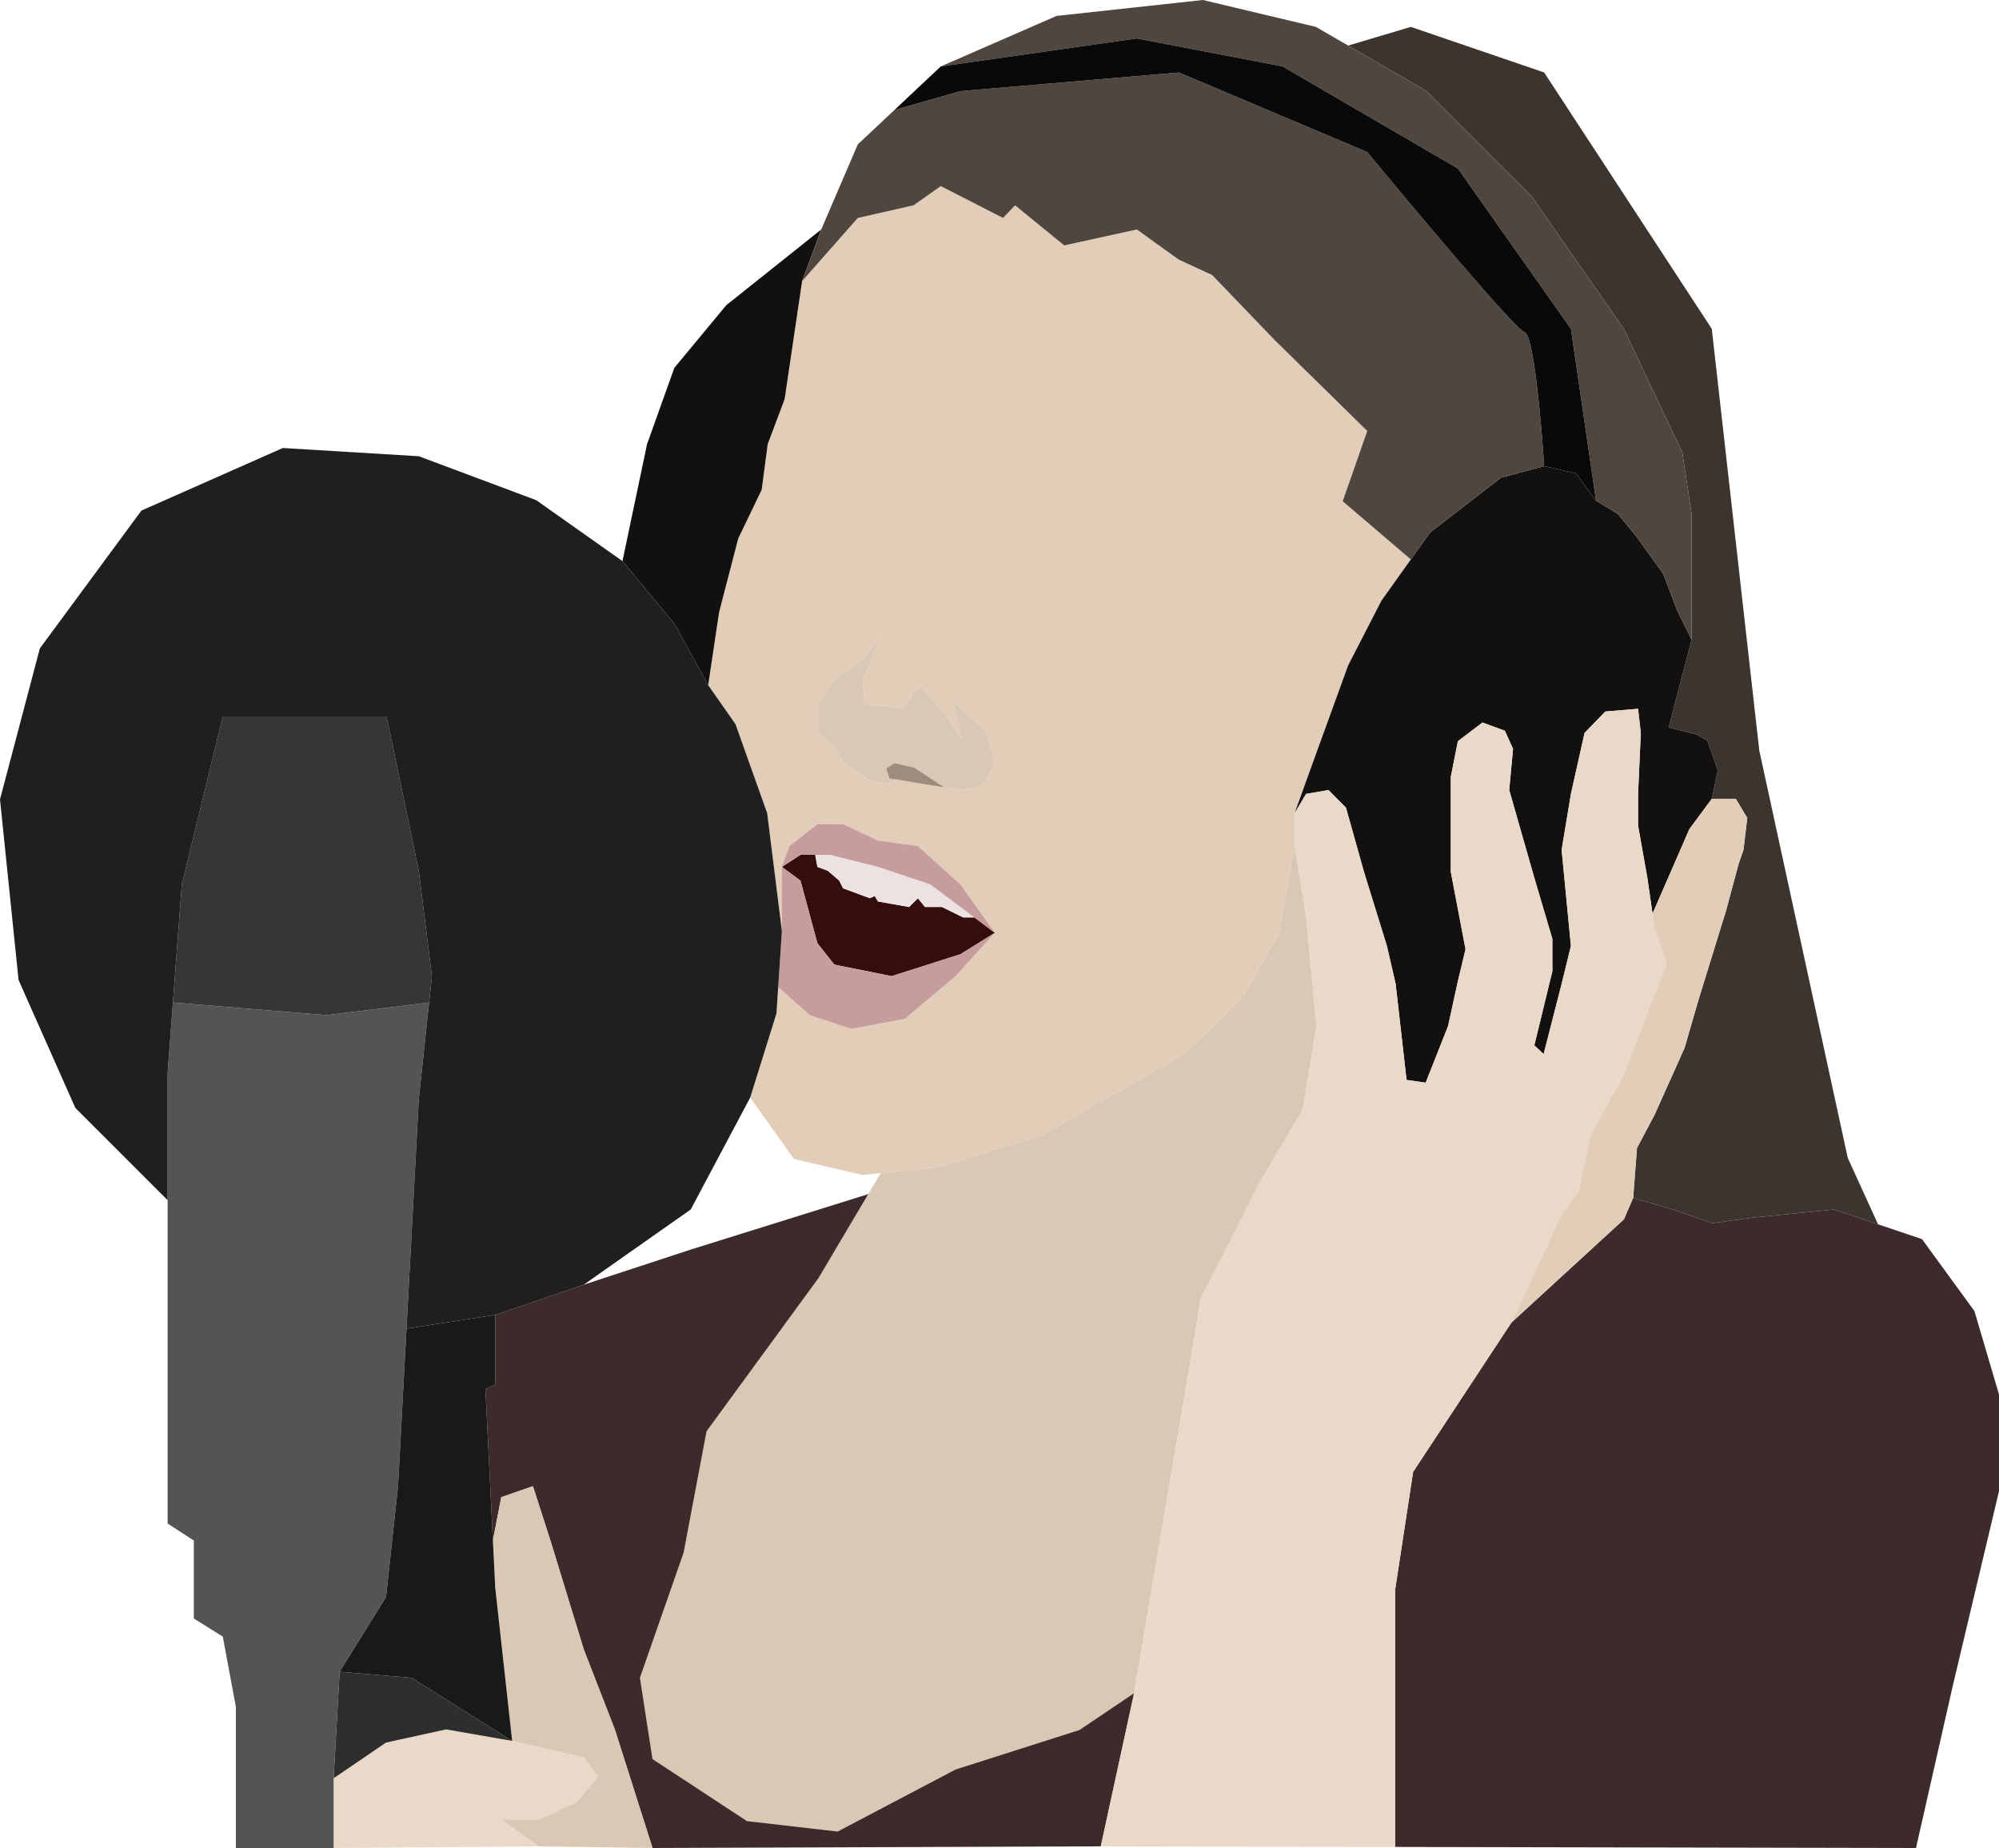
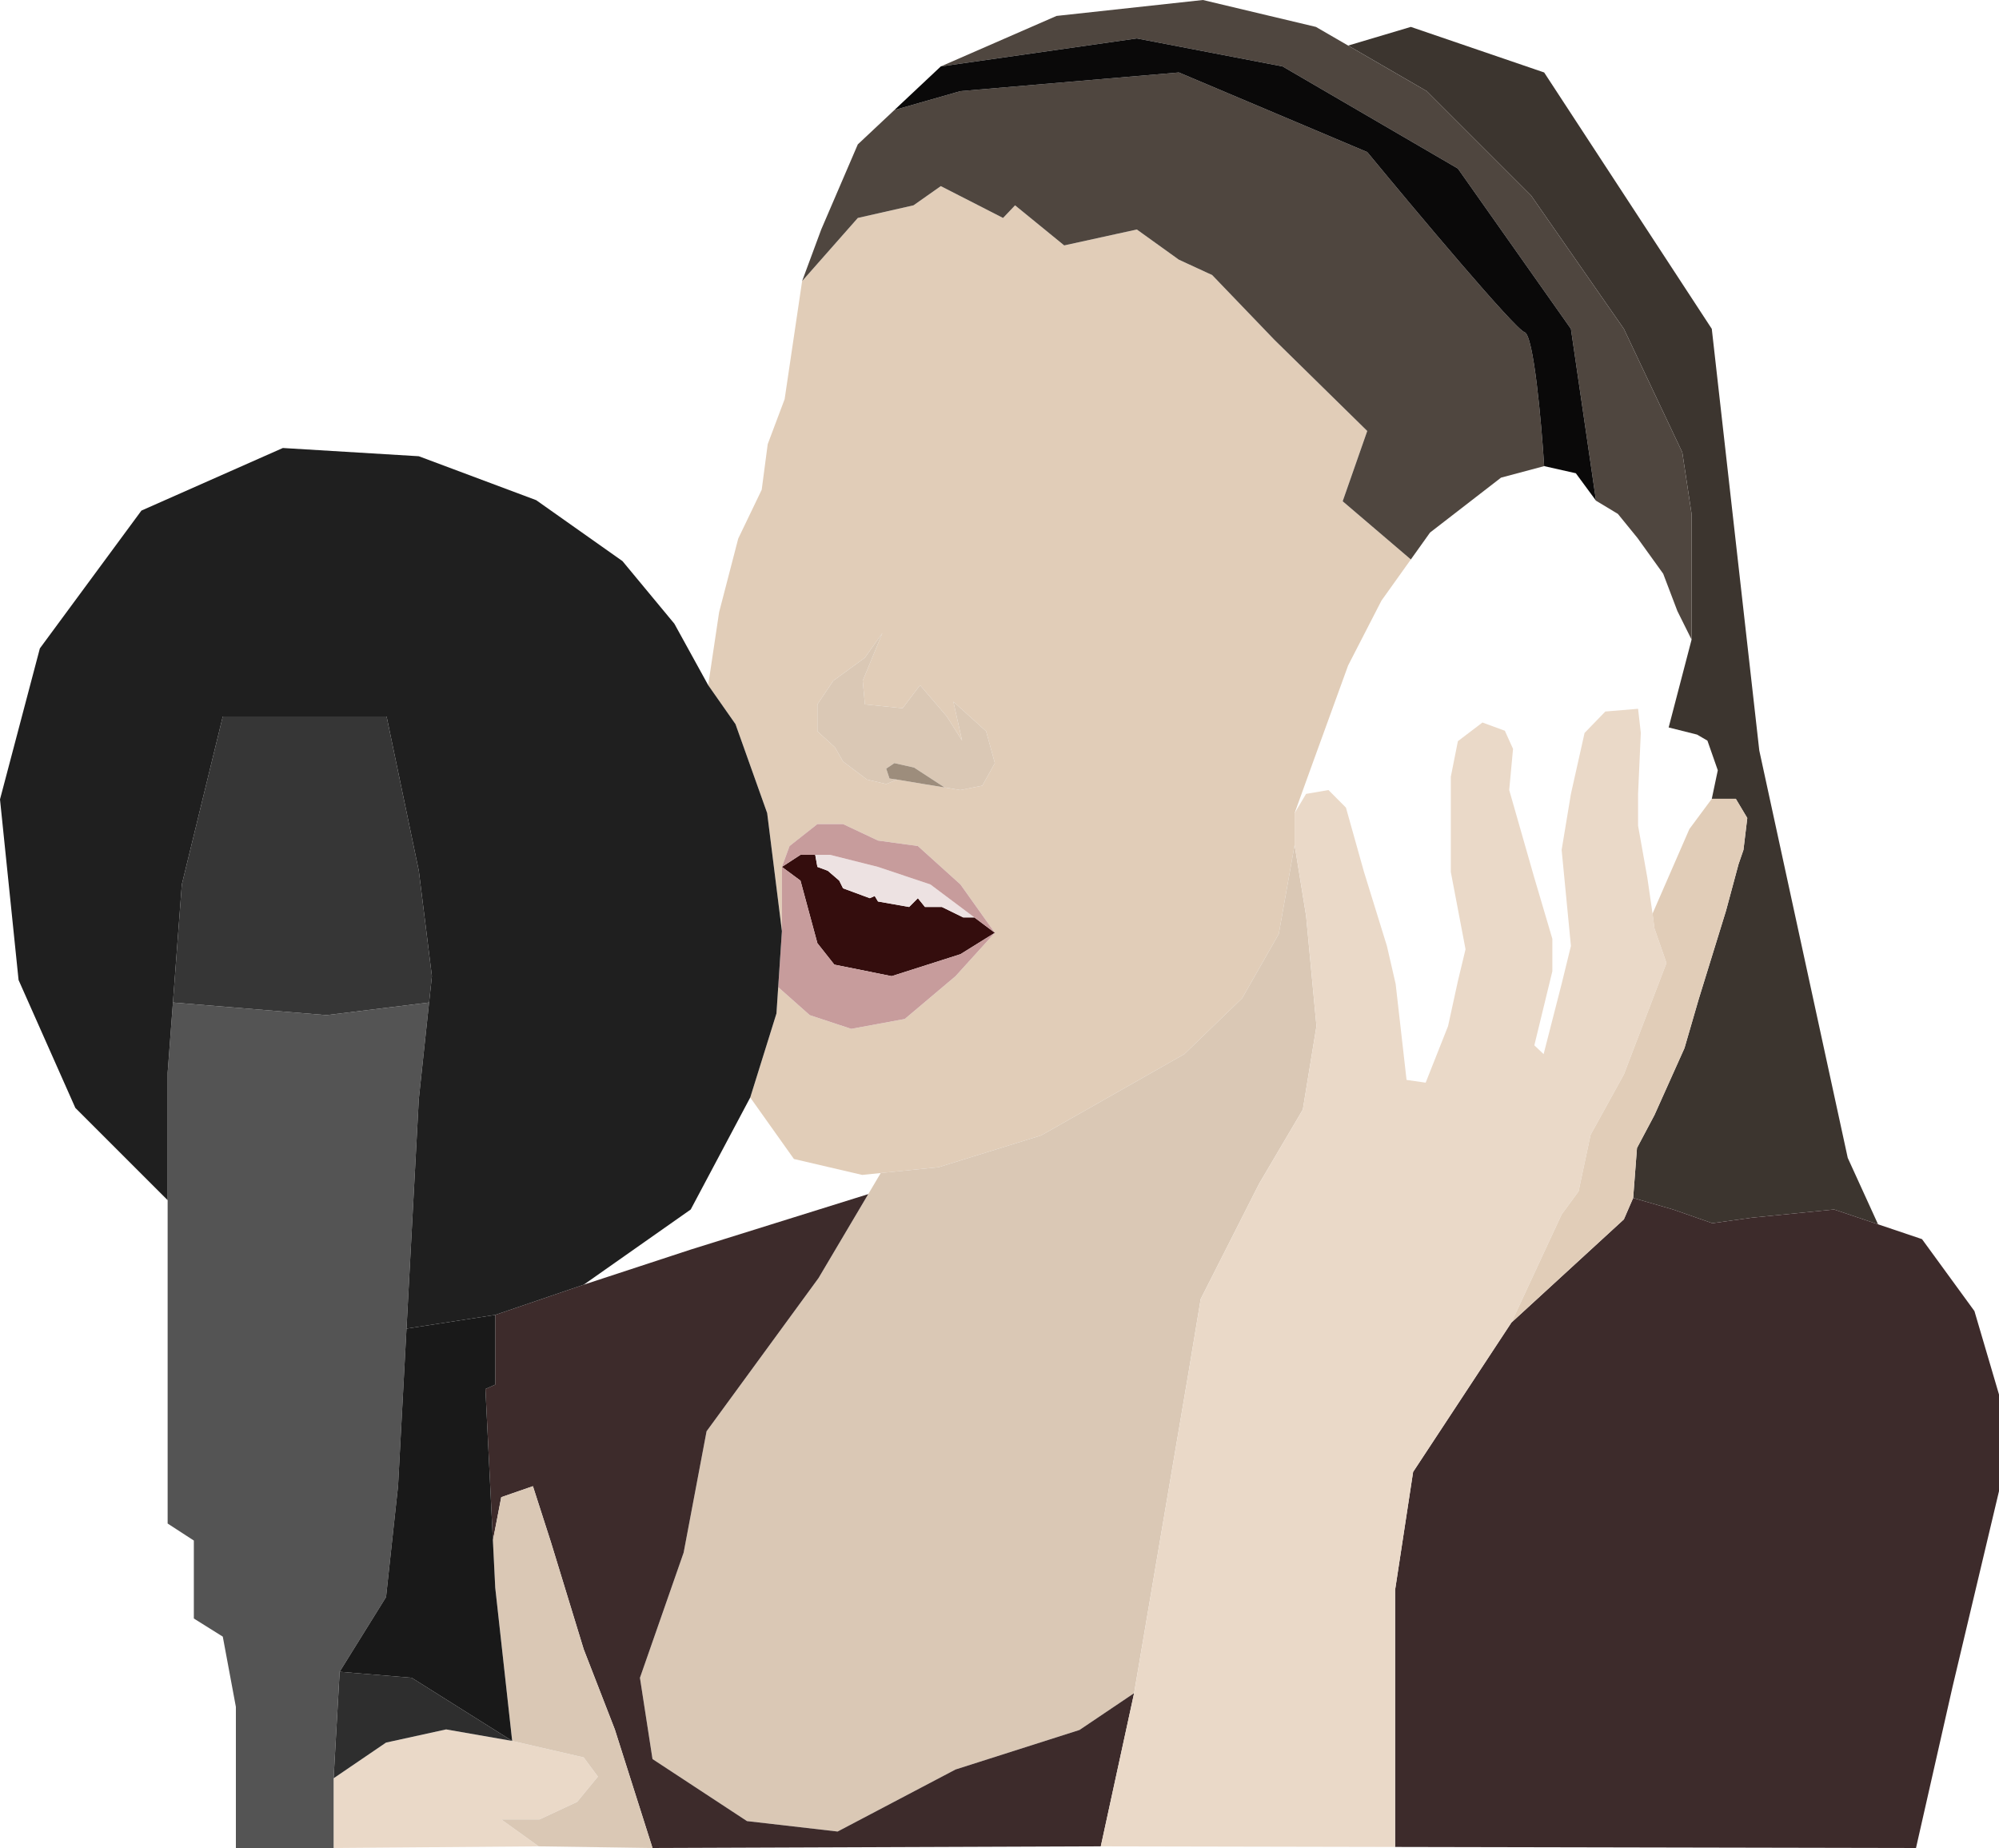
<svg xmlns="http://www.w3.org/2000/svg" width="291" height="269" fill="none">
  <path fill-rule="evenodd" clip-rule="evenodd" d="M104.684 89.107l-1.59 10.63 3.974 5.673 4.611 12.947 2.146 17.182v-9.35l1.112-3.037 4.054-3.197h3.736l5.087 2.398 5.803.799 6.2 5.594 5.007 7.033-5.723 6.313-7.392 6.234-7.79 1.438-6.041-1.998-4.594-4.076-.254 3.836-3.816 12.228 6.359 8.95 9.936 2.318 2.703-.272 8.425-.847 14.944-4.635 20.825-11.828 8.426-8.151 5.325-9.351 2.305-12.946v-4.635l2.306-6.394 5.484-15.104 4.849-9.43 4.279-5.994-9.923-8.47 3.577-10.23-13.513-13.267-9.061-9.43-4.849-2.237-6.12-4.396-10.572 2.318-7.154-5.834-1.748 1.838-9.062-4.635-3.974 2.797-8.108 1.838-8.107 9.19-2.544 17.182-2.464 6.554-.874 6.633-3.418 7.112-2.782 10.71zm38.869 17.342l1.271 4.635-1.828 3.277-3.179.639-2.305-.375-3.1-.504-3.816-.639-1.589.639-2.782-.639-3.498-2.637-1.192-2.078-2.544-2.318v-3.916l2.305-3.436 4.611-3.357 2.543-3.596-2.861 6.953.318 3.436 5.484.56 2.544-3.357 3.895 4.555 2.225 3.517-1.272-5.674 4.77 4.315z" fill="#E1CDB8" />
  <path d="M144.824 111.084l-1.271-4.635-4.77-4.315 1.272 5.674-2.225-3.517-3.895-4.555-2.544 3.357-5.484-.56-.318-3.436 2.861-6.953-2.543 3.596-4.611 3.357-2.305 3.436v3.916l2.544 2.318 1.192 2.078 3.498 2.637 2.782.639 1.589-.639-1.113-.16-.476-1.438 1.192-.8 2.861.64 4.452 2.901 2.305.375 3.179-.639 1.828-3.277z" fill="#DAC8B5" />
  <path d="M130.596 113.482l3.816.639 3.1.504-4.452-2.901-2.861-.64-1.192.8.476 1.438 1.113.16z" fill="#9D8D7C" />
  <path d="M113.825 126.189l2.702 1.998 2.464 9.11 2.464 3.117 8.346 1.678 10.016-3.197 5.007-3.116-2.984-2.238h-1.626l-3.1-1.518h-2.464l-1.033-1.279-1.272 1.279-4.531-.8-.477-.799-.715.32-3.895-1.439-.556-1.118-1.669-1.439-1.511-.559-.318-1.759h-2.146l-2.702 1.759z" fill="#340D0D" />
  <path d="M127.814 126.189l-6.995-1.759h-2.146l.318 1.759 1.511.559 1.669 1.439.556 1.118 3.895 1.439.715-.32.477.799 4.531.8 1.272-1.279 1.033 1.279h2.464l3.1 1.518h1.626l-6.395-4.795-7.631-2.557z" fill="#EDE2E2" />
  <path d="M113.825 135.539l-.541 8.151 4.594 4.076 6.041 1.998 7.79-1.438 7.392-6.234 5.723-6.313-5.007 3.116-10.016 3.197-8.346-1.678-2.464-3.117-2.464-9.11-2.702-1.998v9.35z" fill="#C79C9C" />
  <path d="M144.824 135.779l-5.007-7.033-6.2-5.594-5.803-.799-5.087-2.398h-3.736l-4.054 3.197-1.112 3.037 2.702-1.759h4.292l6.995 1.759 7.631 2.557 6.395 4.795 2.984 2.238z" fill="#C79C9C" />
  <path d="M254.993 177.255l12.002-1.198 6.399 2.157-4.412-9.669-12.877-59.299-6.915-61.376-24.402-37.321-19.408-6.633-9.128 2.717 11.446 6.633L222.88 28.45l13.513 19.42 8.505 17.982 1.351 8.95v18.301l-3.338 12.787 4.133 1.039 1.51.879 1.51 4.315-.874 4.156h3.498l1.669 2.797-.557 4.635-.715 2.078-1.828 6.793-3.975 12.867-2.066 7.112-4.372 9.75-2.544 4.795-.556 7.272 5.803 1.679 5.723 1.998 5.723-.8z" fill="#3C352F" />
-   <path d="M249.19 116.279l.874-4.156-1.51-4.315-1.51-.879-4.133-1.039 3.338-12.787-2.067-4.156-2.066-5.434-3.736-5.195-2.862-3.516-3.179-1.918-2.941-3.996-4.61-1.039-6.28 1.679-10.333 7.991-2.795 3.916-4.279 5.994-4.849 9.43-5.484 15.104-2.306 6.394 1.67-2.797 3.259-.56 2.543 2.558 2.623 9.35 3.339 10.789 1.271 5.514 1.59 13.985 2.782.4 3.259-8.231 1.431-6.554 1.113-4.635-2.146-11.268v-13.826l1.033-5.194 3.577-2.717 3.259 1.198 1.192 2.638-.556 5.993 3.656 12.787 2.623 8.871v4.715l-2.623 10.789 1.351 1.278 2.623-10.229 1.352-5.514-1.352-13.986 1.352-8.151 1.987-8.871 3.02-3.117 4.769-.399.398 3.516-.398 8.871v4.635l1.352 7.592.755 5.197 5.365-12.31 3.259-4.395zM119.548 33.405l-13.831 11.029-7.551 9.11-3.974 11.109-3.577 17.022 7.55 9.11 4.929 8.951 1.59-10.629 2.782-10.709 3.418-7.112.874-6.633 2.464-6.554 2.544-17.182 2.782-7.512z" fill="#131010" />
  <path fill-rule="evenodd" clip-rule="evenodd" d="M246.249 74.802v18.301l-2.067-4.156-2.066-5.434-3.736-5.195-2.862-3.516-3.179-1.918-3.656-25.014-16.454-23.335L186.714 9.67l-21.223-4.076-28.536 4.076 16.851-7.352L175.109 0l16.453 3.916 4.69 2.717 11.446 6.633L222.88 28.45l13.513 19.42 8.505 17.982 1.351 8.95zm-116.05-58.786l-5.326 5.002-5.325 12.387-2.782 7.512 8.107-9.19 8.108-1.838 3.974-2.797 9.062 4.635 1.748-1.838 7.154 5.834 10.572-2.318 6.12 4.396 4.849 2.237 9.061 9.43 13.513 13.267-3.577 10.23 9.923 8.47 2.795-3.916 10.333-7.991 6.28-1.679c-.398-6.34-1.526-19.116-2.862-19.5-1.335-.383-15.818-17.634-22.892-26.212l-27.423-11.588-31.794 2.717-9.618 2.75z" fill="#4F463F" />
  <path d="M224.788 67.85l4.61 1.038 2.941 3.996-3.656-25.014-16.454-23.335L186.714 9.67l-21.223-4.076-28.536 4.076-6.756 6.346 9.618-2.75 31.794-2.717 27.423 11.588c7.074 8.578 21.557 25.83 22.892 26.213 1.336.383 2.464 13.16 2.862 19.5z" fill="#0A0909" />
  <path d="M151.581 165.268l-14.944 4.635-8.425.847-1.818 3.069-7.244 12.227-16.294 22.297-3.339 17.662-6.359 18.221 1.828 11.827 13.752 9.031 13.194 1.518 17.169-9.03 18.044-5.754 7.948-5.355 7.949-46.831 1.749-10.549 8.505-16.782 6.359-10.789 1.987-12.147-1.51-16.064-1.67-10.309-2.305 12.946-5.325 9.351-8.426 8.151-20.825 11.828z" fill="#DAC8B5" />
  <path d="M102.856 208.343l16.294-22.297 7.244-12.227-25.844 8.072-15.579 5.114-12.877 4.396v10.149l-1.43.64 1.09 22.057 1.215-6.314 4.61-1.598 2.623 8.151 4.769 15.584 4.53 11.668L94.987 269l65.259-.24 4.848-22.297-7.948 5.355-18.044 5.754-17.169 9.03-13.194-1.518-13.752-9.031-1.828-11.827 6.36-18.221 3.338-17.662zM278.918 269l5.326-23.496 6.756-28.45v-14.065l-3.577-12.148-7.631-10.469-6.398-2.158-6.399-2.157-12.002 1.198-5.723.8-5.723-1.998-5.803-1.679-1.351 3.117-16.374 15.025-14.308 21.737-2.623 17.182v37.408l75.83.153z" fill="#3D2B2B" />
  <path d="M188.462 118.357v4.635l1.67 10.309 1.51 16.064-1.987 12.147-6.359 10.789-8.505 16.782-1.749 10.549-7.949 46.831-4.848 22.297 42.843.087v-37.408l2.623-17.182 14.308-21.737 7.312-15.744 2.464-3.357 1.749-8.231 4.849-8.791 6.2-16.223-1.749-5.035-.278-2.155-.755-5.197-1.352-7.592v-4.635l.398-8.871-.398-3.516-4.769.399-3.02 3.117-1.987 8.871-1.352 8.151 1.352 13.986-1.352 5.514-2.623 10.229-1.351-1.278 2.623-10.789v-4.715l-2.623-8.871L219.701 115l.556-5.993-1.192-2.638-3.259-1.198-3.577 2.717-1.033 5.194v13.826l2.146 11.268-1.113 4.635-1.431 6.554-3.259 8.231-2.782-.4-1.59-13.985-1.271-5.514-3.339-10.789-2.623-9.35-2.543-2.558-3.259.56-1.67 2.797z" fill="#EAD9C8" />
  <path d="M237.744 174.378l.556-7.272 2.544-4.795 4.372-9.75 2.066-7.112 3.975-12.867 1.828-6.793.715-2.078.557-4.635-1.669-2.797h-3.498l-3.259 4.395-5.365 12.31.278 2.155 1.749 5.035-6.2 16.223-4.849 8.791-1.749 8.231-2.464 3.357-7.312 15.744 16.374-15.025 1.351-3.117z" fill="#E1CDB8" />
  <path d="M84.971 255.814l-10.413-2.398-9.618-1.678-8.743 1.918-7.63 5.195V269l29.85-.24-5.448-3.916h5.564l5.484-2.557 3.02-3.676-2.066-2.797z" fill="#EAD9C8" />
  <path d="M72.094 231.119l2.464 22.297 10.413 2.398 2.067 2.797-3.02 3.676-5.485 2.557h-5.564l5.448 3.916 16.57.24-5.485-17.262-4.531-11.668-4.77-15.584-2.622-8.151-4.61 1.598-1.215 6.314.34 6.872z" fill="#DAC8B5" />
  <path d="M48.566 269v-10.149l.875-15.504 6.756-10.869 1.749-16.143 1.23-22.936 1.79-33.406 1.499-14.065-14.932 1.838-22.36-1.838-.77 10.229v65.612l3.815 2.478v11.348l4.213 2.637 1.907 10.229V269h14.228z" fill="#545454" />
  <path d="M48.566 258.851l7.63-5.195 8.745-1.918 9.617 1.678-14.625-9.19-10.492-.879-.875 15.504z" fill="#2E2E2E" />
  <path d="M32.43 104.291l-5.961 24.455-1.295 17.182 22.359 1.838 14.932-1.838.409-3.836-1.908-15.344-4.69-22.457H32.43z" fill="#363636" />
  <path d="M98.166 90.785l-7.551-9.11-12.56-8.87-17.089-6.394-19.792-1.199-20.587 9.11-14.784 20.06L0 116.359l2.703 26.293 8.266 18.62 13.433 13.426v-18.541l.772-10.229 1.295-17.182 5.962-24.455h23.845l4.69 22.457 1.908 15.344-.409 3.836-1.499 14.065-1.79 33.406 12.918-1.998 12.877-4.396 15.579-10.948 8.664-16.303 3.816-12.228.254-3.836.541-8.151-2.146-17.182-4.611-12.947-3.974-5.674-4.928-8.95z" fill="#1F1F1F" />
  <path d="M72.094 201.55v-10.149l-12.919 1.998-1.23 22.936-1.748 16.143-6.756 10.869 10.492.879 14.625 9.19-2.464-22.297-.34-6.872-1.09-22.057 1.43-.64z" fill="#191919" />
</svg>